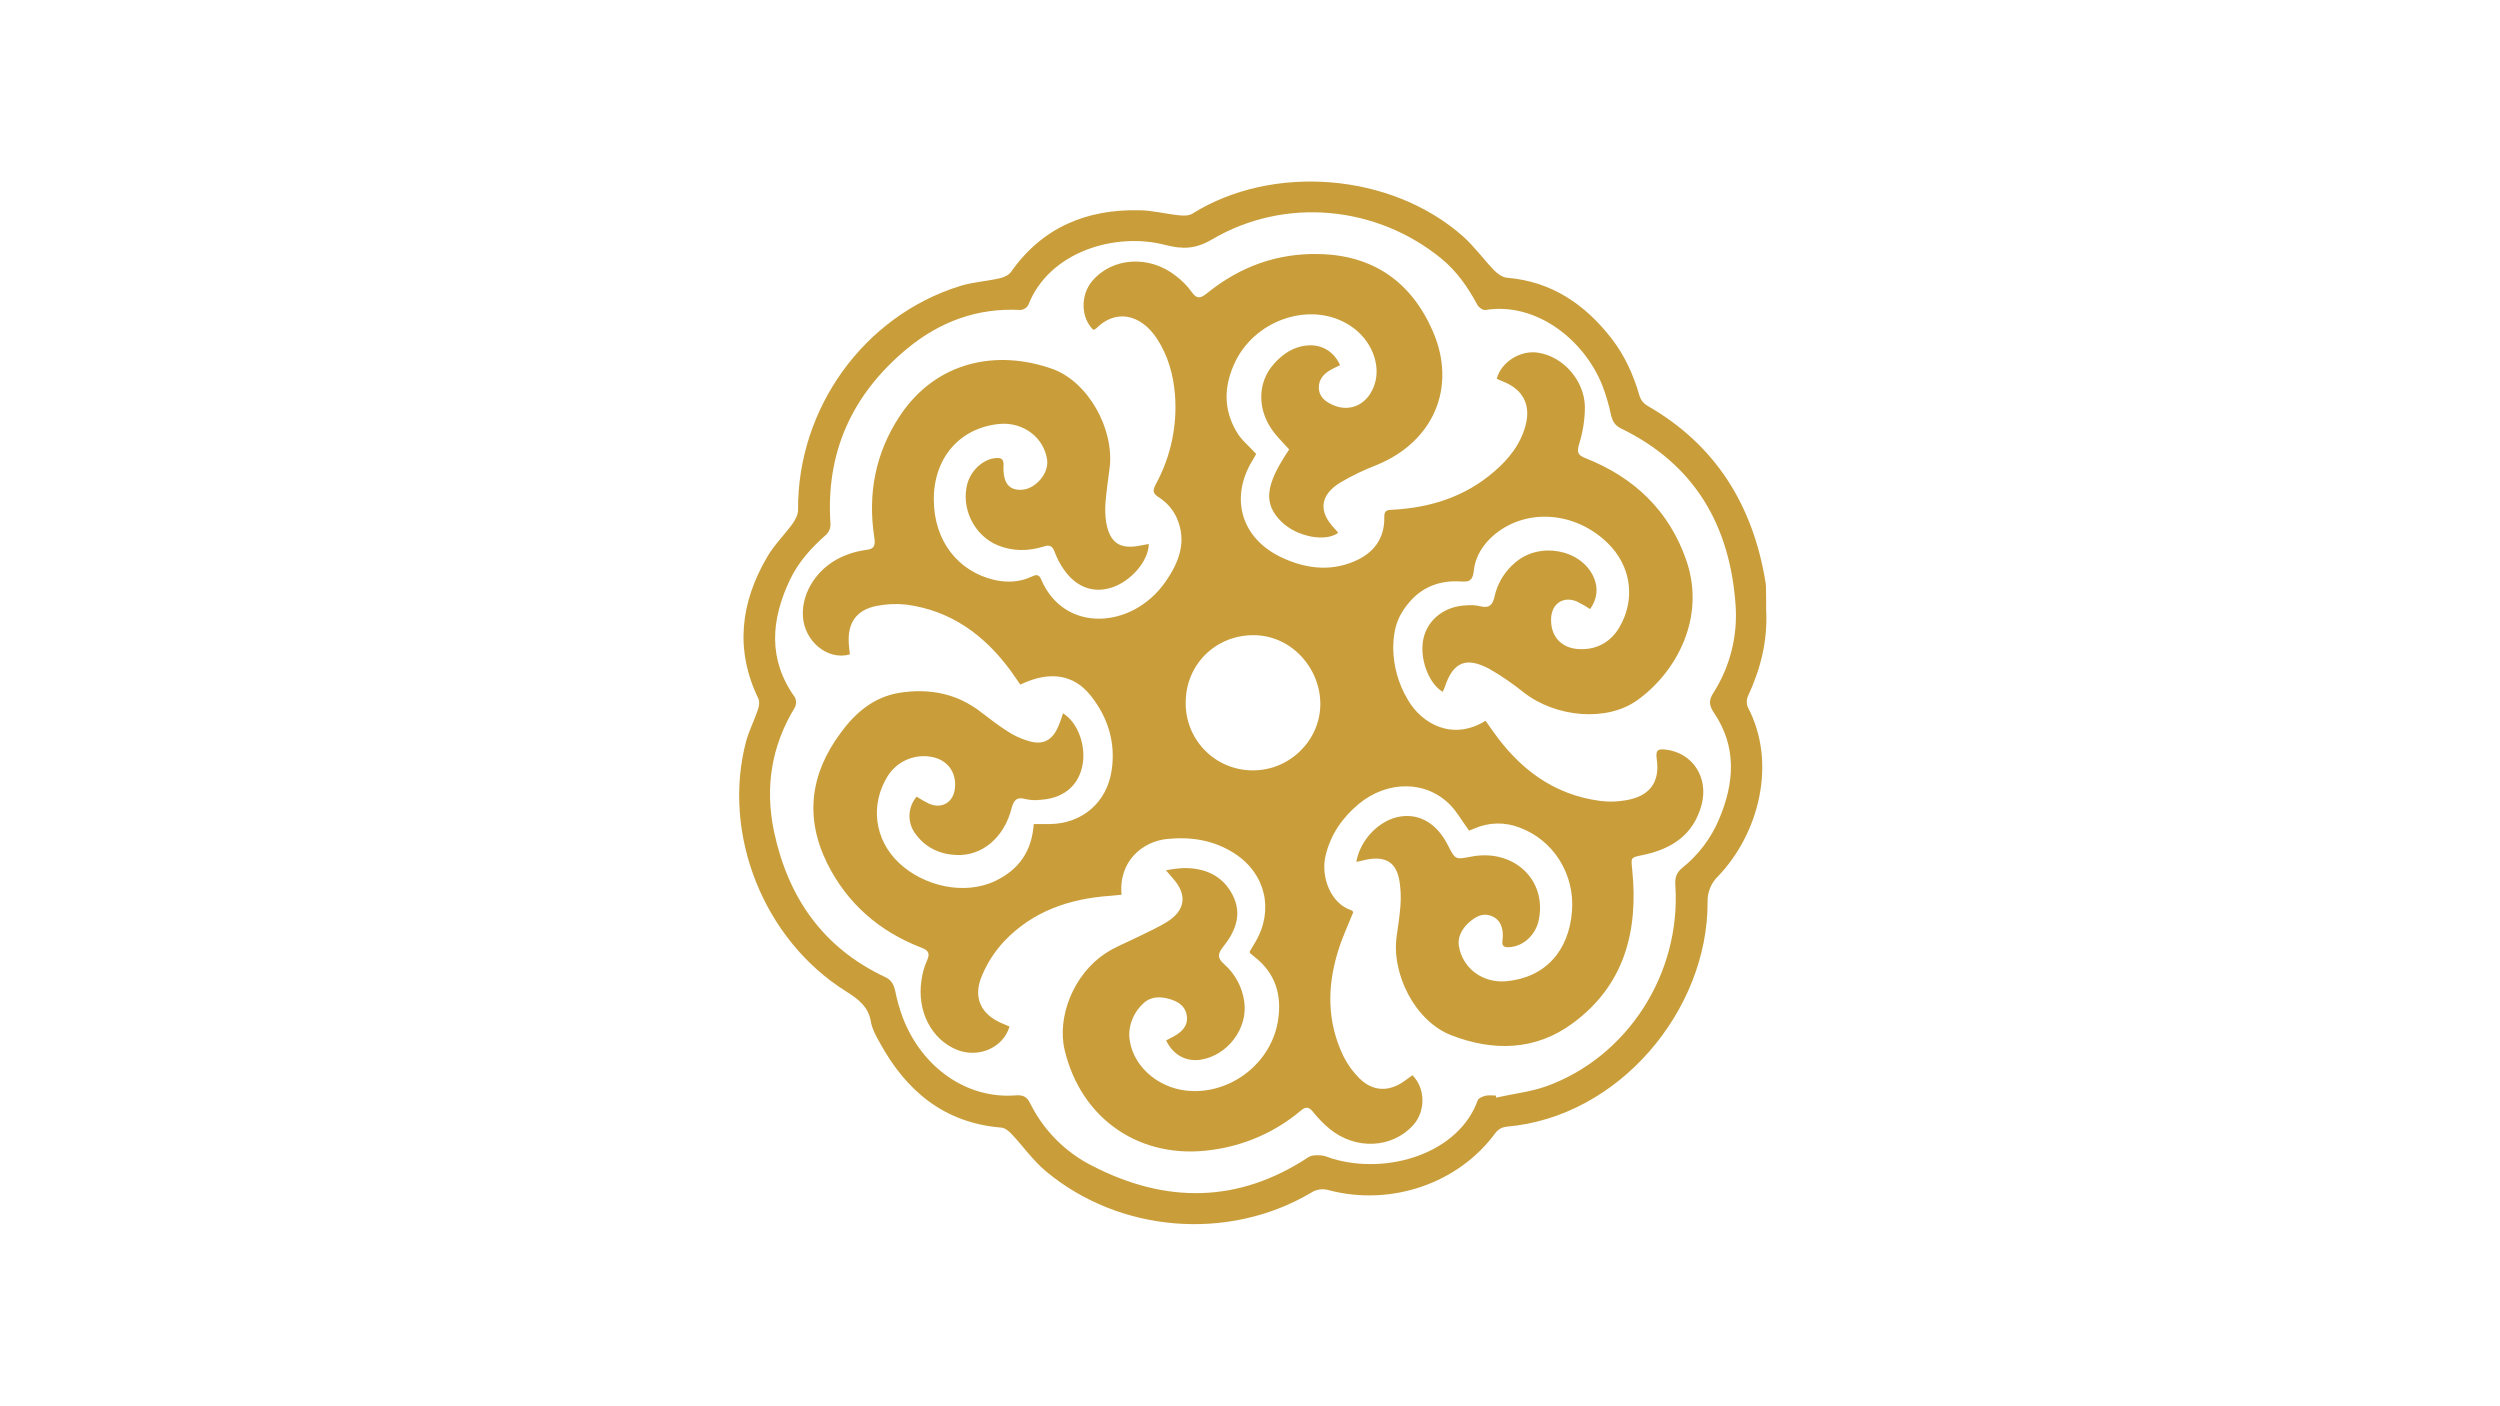
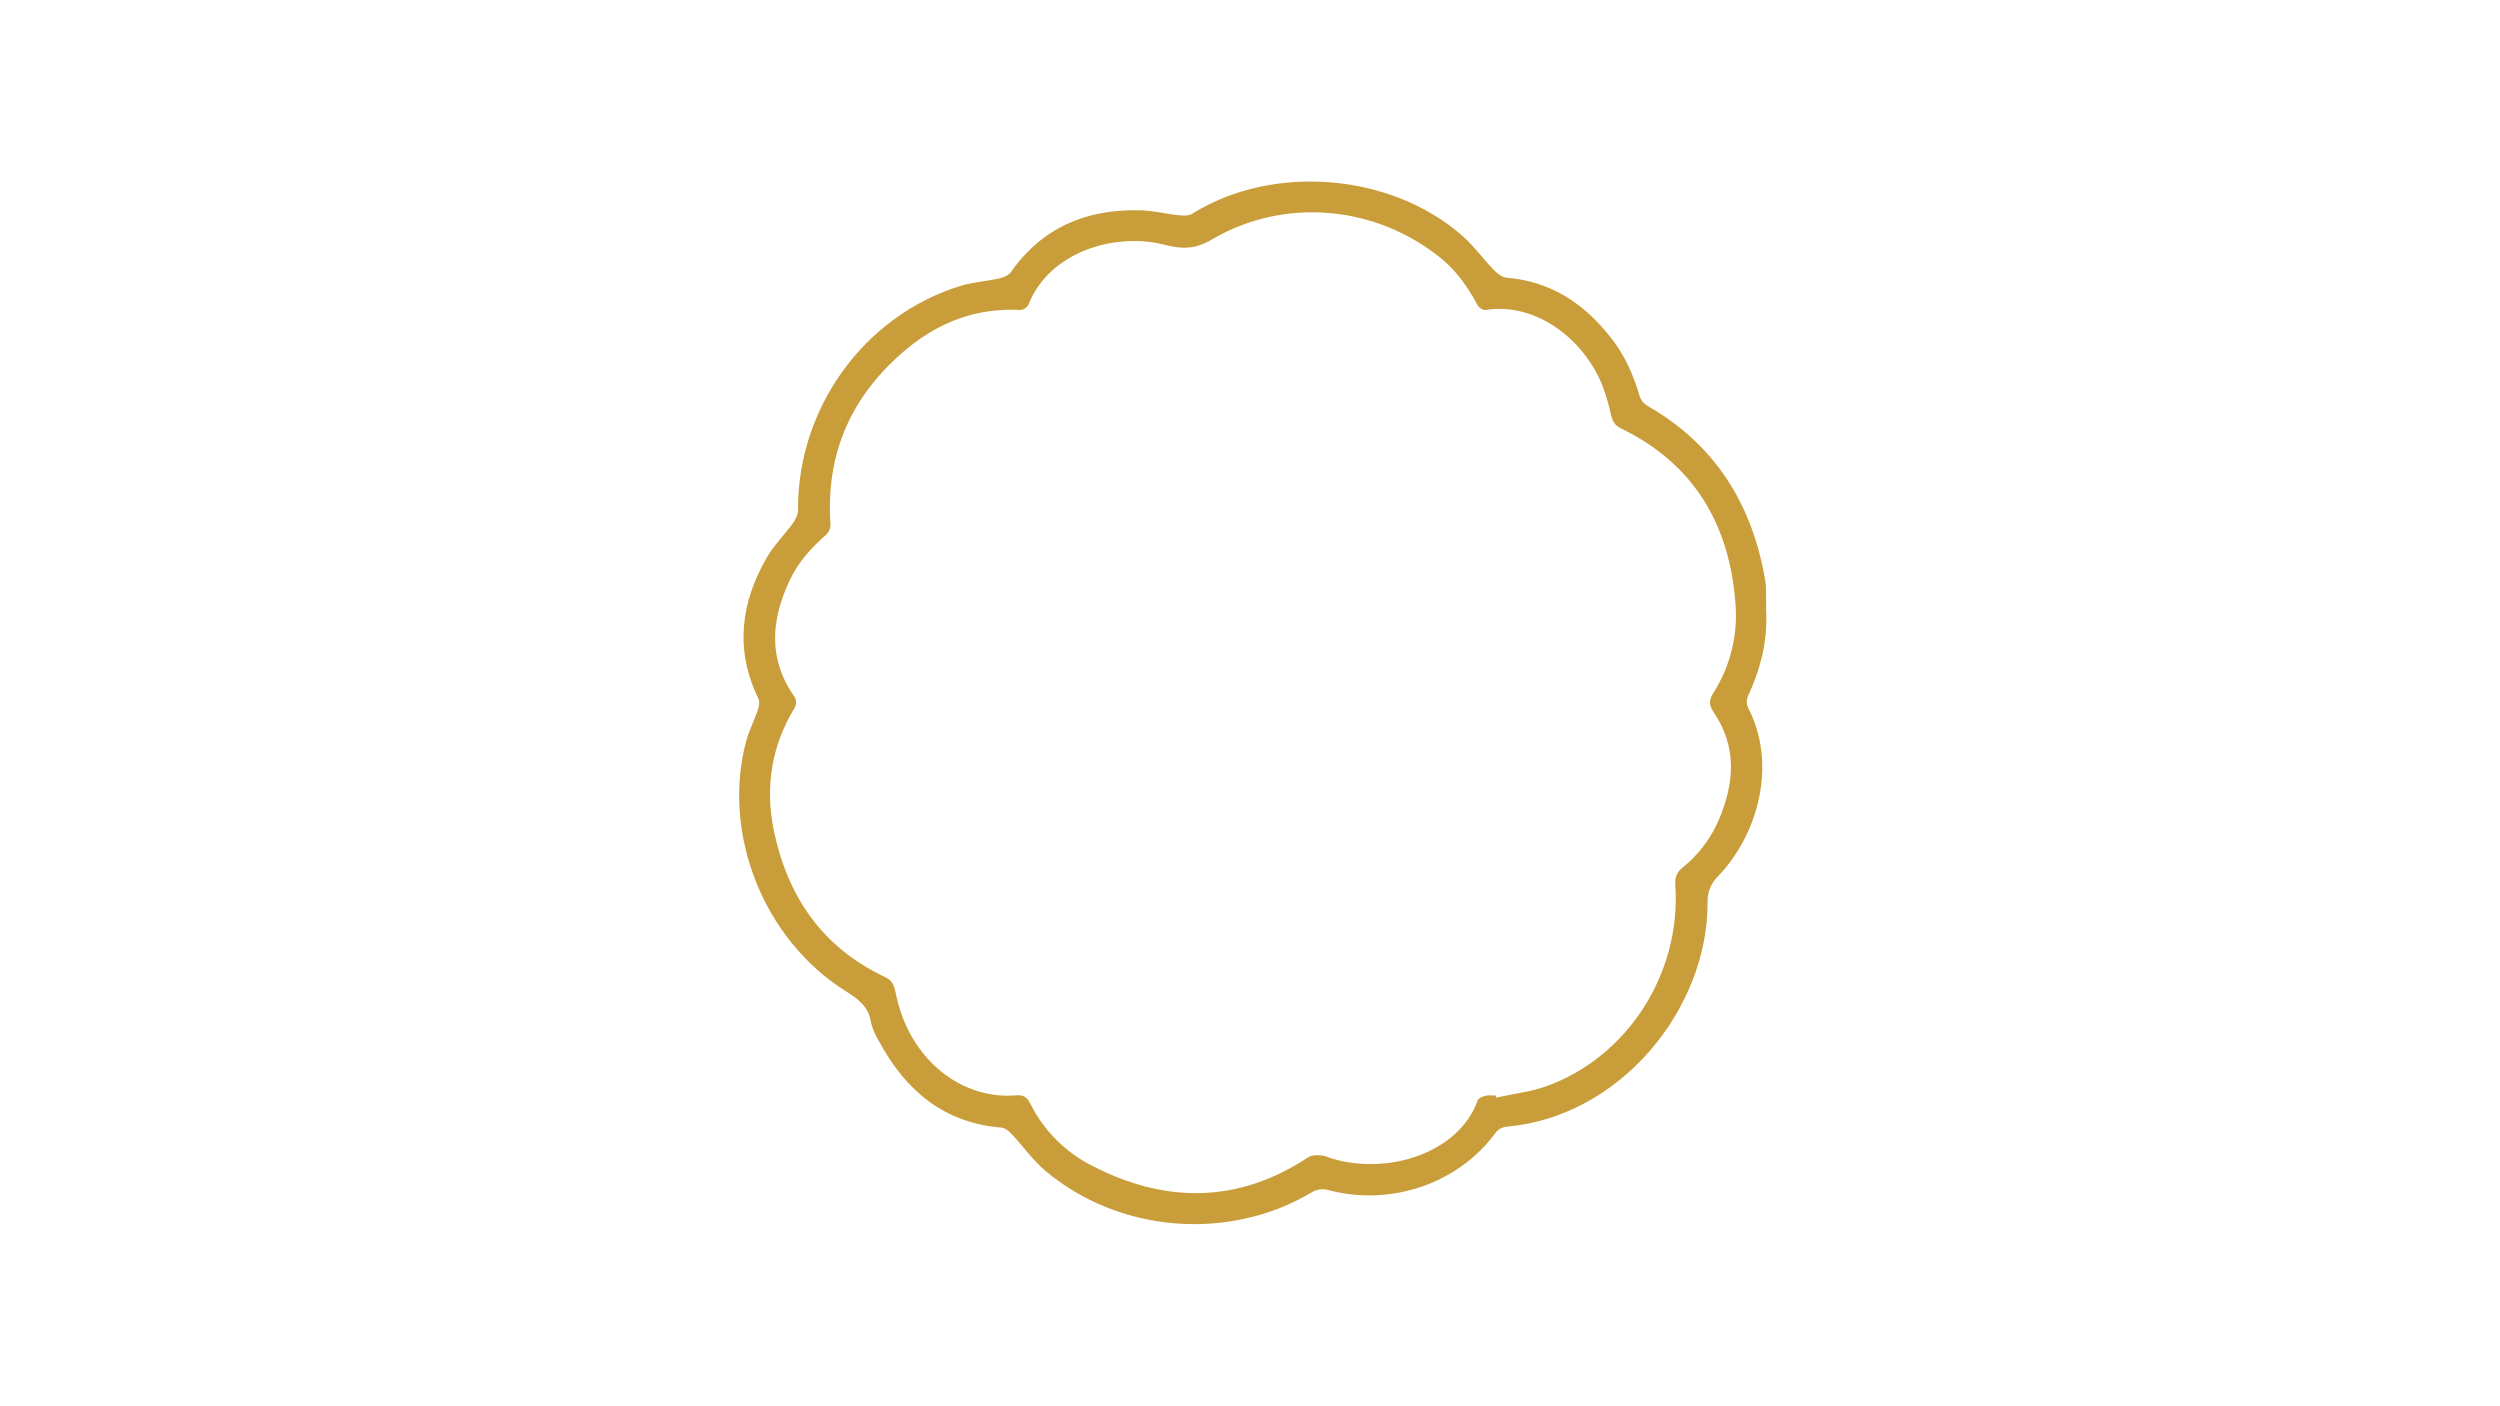
<svg xmlns="http://www.w3.org/2000/svg" width="1366" zoomAndPan="magnify" viewBox="0 0 1024.5 576" height="768" preserveAspectRatio="xMidYMid meet" version="1.0">
  <path fill="#c99e3a" d="M 723.77 249.828 C 724.457 262.59 721.477 274.203 716.281 285.359 C 715.977 286.078 715.824 286.832 715.824 287.613 C 715.824 288.395 715.977 289.148 716.281 289.867 C 728.352 312.789 720.711 341.75 704.055 359.098 C 702.609 360.492 701.516 362.121 700.77 363.984 C 700.023 365.852 699.691 367.785 699.773 369.793 C 699.852 413.957 663.555 457.82 617.328 461.715 C 616.477 461.812 615.672 462.062 614.918 462.473 C 614.164 462.883 613.516 463.422 612.973 464.086 C 597.766 485.02 570.105 494.418 544.66 487.773 C 543.398 487.371 542.109 487.266 540.793 487.453 C 539.48 487.641 538.273 488.102 537.172 488.84 C 503.398 508.785 458.699 505.191 428.516 479.902 C 423.32 475.547 419.27 469.738 414.609 464.773 C 413.465 463.551 411.859 462.25 410.406 462.098 C 386.949 460.188 371.363 447.121 360.512 427.254 C 358.984 424.578 357.453 421.754 356.918 418.848 C 355.926 412.508 351.723 409.449 346.68 406.242 C 312.906 385.152 295.637 341.598 305.801 303.621 C 307.023 299.266 309.164 295.141 310.613 290.785 C 311.074 289.41 311.379 287.5 310.77 286.277 C 301.062 266.18 303.508 246.926 314.359 228.281 C 317.188 223.391 321.391 219.266 324.75 214.68 C 325.898 213.074 327.043 210.934 327.043 209.023 C 326.738 167.383 354.016 129.406 393.52 117.18 C 398.715 115.574 404.293 115.27 409.645 114.047 C 411.324 113.664 413.312 112.824 414.305 111.449 C 427.141 93.188 445.176 85.699 466.953 86.156 C 472.375 86.234 477.727 87.684 483.152 88.219 C 484.984 88.449 487.352 88.449 488.805 87.457 C 521.281 67.207 569.801 70.645 599.449 96.777 C 604.184 100.98 607.93 106.254 612.359 110.836 C 613.738 112.211 615.723 113.664 617.559 113.816 C 635.82 115.344 649.496 124.668 660.422 138.727 C 665.848 145.758 669.441 153.703 671.887 162.262 C 672.145 163.094 672.543 163.855 673.082 164.539 C 673.621 165.227 674.266 165.789 675.02 166.234 C 703.215 182.359 718.418 207.191 723.539 238.75 C 723.625 239.254 723.676 239.766 723.691 240.277 C 723.77 243.562 723.77 246.926 723.77 249.828 Z M 612.973 448.953 L 613.125 449.797 C 619.926 448.266 626.957 447.504 633.527 445.211 C 666.996 433.215 688.926 398.906 686.555 362.918 C 686.328 359.859 686.863 357.719 689.383 355.656 C 692.68 353.023 695.598 350.023 698.148 346.66 C 700.695 343.297 702.793 339.676 704.438 335.789 C 710.777 320.891 711.848 306.066 702.375 292.082 C 700.309 289.027 700.234 286.965 702.066 284.059 C 703.777 281.395 705.262 278.605 706.523 275.699 C 707.785 272.793 708.805 269.805 709.582 266.734 C 710.363 263.66 710.891 260.547 711.168 257.391 C 711.445 254.234 711.469 251.078 711.238 247.918 C 708.945 215.367 694.504 190.227 664.242 175.559 C 661.801 174.336 660.805 172.652 660.195 170.055 C 659.336 165.965 658.164 161.965 656.68 158.059 C 649.191 139.109 629.402 123.676 608.695 127.035 C 607.699 127.188 605.941 125.965 605.406 124.898 C 601.586 117.789 597.078 111.219 590.738 106.023 C 564.145 84.246 526.551 80.578 496.75 98.078 C 489.875 102.125 484.602 102.203 477.496 100.367 C 457.02 95.02 429.816 103.121 421.336 125.125 C 420.996 125.66 420.562 126.098 420.027 126.434 C 419.488 126.766 418.906 126.969 418.277 127.035 C 400.551 126.043 385.039 131.852 371.668 142.93 C 349.203 161.574 338.277 185.414 340.34 214.832 C 340.359 215.617 340.223 216.375 339.93 217.105 C 339.637 217.836 339.215 218.48 338.656 219.035 C 332.543 224.383 327.195 230.266 323.68 237.68 C 315.965 254.031 314.59 270.152 325.742 285.742 C 326.074 286.422 326.23 287.137 326.215 287.891 C 326.203 288.645 326.02 289.355 325.668 290.02 C 316.039 305.836 313.441 322.879 317.188 340.758 C 322.918 367.652 337.129 388.359 362.652 400.359 C 365.172 401.504 366.164 403.262 366.777 405.707 C 367.531 409.59 368.602 413.387 369.984 417.09 C 377.934 437.723 396.426 450.484 416.289 448.879 C 419.422 448.648 420.875 449.566 422.176 452.164 C 423.535 454.914 425.109 457.535 426.895 460.027 C 428.68 462.523 430.652 464.859 432.816 467.031 C 434.977 469.207 437.301 471.195 439.785 472.996 C 442.266 474.797 444.879 476.383 447.621 477.762 C 477.727 493.273 507.449 493.195 536.258 474.172 C 537.633 473.328 539.77 473.328 541.453 473.484 C 543.133 473.637 544.355 474.324 545.883 474.781 C 568.652 481.66 597.766 472.641 605.562 450.941 C 605.867 450.023 607.547 449.336 608.77 449.031 C 609.992 448.727 611.52 448.953 612.973 448.953 Z M 612.973 448.953 " fill-opacity="1" fill-rule="nonzero" />
-   <path fill="#c99e3a" d="M 555.816 353.211 C 557.422 343.965 565.367 336.02 573.621 334.645 C 581.875 333.27 588.902 337.547 593.41 346.488 C 596.391 352.297 596.391 352.297 602.734 351.074 C 620.156 347.633 633.91 360.395 630.625 376.824 C 629.402 383.09 624.434 387.672 618.781 388.133 C 616.562 388.285 615.34 387.98 615.723 385.305 C 616.105 382.629 615.953 377.969 612.285 375.906 C 608.617 373.844 605.715 375.066 602.961 377.207 C 600.211 379.344 597.156 383.012 597.844 387.598 C 599.293 396.766 607.547 402.957 617.25 402.113 C 632.992 400.664 643 389.965 644.223 373.156 C 645.293 358.102 636.582 344.273 622.754 339.152 C 621.27 338.566 619.742 338.137 618.176 337.855 C 616.605 337.57 615.023 337.449 613.43 337.48 C 611.836 337.512 610.262 337.703 608.707 338.047 C 607.148 338.395 605.645 338.891 604.184 339.535 L 602.047 340.375 C 601.969 340.375 601.816 340.297 601.969 340.297 C 599.371 336.785 597.309 333.039 594.48 330.059 C 584.699 319.82 568.73 319.59 556.734 329.523 C 550.086 335.102 545.273 341.98 543.211 350.691 C 541.145 359.402 545.426 370.406 553.754 373.004 C 554.059 373.078 554.289 373.461 554.594 373.766 C 552.379 379.191 549.934 384.465 548.254 390.043 C 543.82 404.484 543.82 418.926 550.543 432.832 C 552.242 436.266 554.461 439.32 557.191 442 C 562.543 447.273 569.035 447.504 575.227 443.223 L 578.816 440.625 C 584.242 446.051 584.242 455.527 579.047 461.18 C 570.336 470.656 555.512 471.344 544.812 462.555 C 542.367 460.516 540.148 458.25 538.168 455.754 C 536.332 453.465 535.109 453.387 532.969 455.219 C 527.762 459.586 522.043 463.133 515.82 465.863 C 509.594 468.594 503.109 470.395 496.371 471.266 C 467.484 475.316 443.109 458.812 436.312 430.387 C 433.023 416.633 440.055 399.289 452.816 390.805 C 456.941 388.055 461.602 386.297 466.035 384.082 C 470.465 381.867 474.594 380.109 478.566 377.586 C 485.902 372.852 486.512 366.43 480.629 359.938 C 479.941 359.172 479.254 358.254 477.801 356.652 C 480.199 356.168 482.617 355.863 485.062 355.734 C 493.695 355.656 500.953 358.715 505.082 366.66 C 509.207 374.605 506.305 381.637 501.336 387.902 C 498.891 390.961 498.816 392.641 501.793 395.238 C 504.008 397.211 505.809 399.504 507.199 402.117 C 508.594 404.734 509.492 407.508 509.895 410.445 C 511.5 421.445 503.016 432.602 491.938 434.285 C 485.902 435.125 480.707 432.297 477.879 426.336 C 479.176 425.648 480.551 425.039 481.773 424.273 C 484.527 422.594 486.664 420.301 486.438 416.938 C 486.207 413.578 484.297 411.359 481.164 410.062 C 478.031 408.762 472.836 407.539 468.938 410.824 C 465.043 414.113 461.91 420.223 462.977 426.488 C 464.812 438.027 476.043 446.891 488.883 447.121 C 505.691 447.504 521.125 434.895 523.727 418.238 C 525.406 407.691 522.656 398.602 513.793 391.875 L 512.34 390.652 C 512.262 390.578 512.262 390.426 512.109 389.965 L 514.48 385.992 C 522.121 373.004 518.68 358.102 506.074 349.852 C 497.516 344.273 488.195 342.82 478.262 343.812 C 468.328 344.809 458.316 352.832 459.617 366.66 L 454.879 367.117 C 438.297 368.266 423.32 373.383 411.629 385.609 C 407.77 389.703 404.738 394.34 402.539 399.516 C 398.41 408.84 402.004 416.023 411.402 419.691 L 413.691 420.684 C 411.172 429.316 401.086 433.75 392.223 430.234 C 381.754 426.031 375.641 414.418 377.629 401.582 C 378.008 398.797 378.77 396.121 379.918 393.559 C 381.297 390.5 380.301 389.355 377.398 388.285 C 360.359 381.637 347.293 370.406 339.039 353.898 C 329.719 335.102 332.012 317.223 344.387 300.488 C 350.5 292.082 357.988 285.664 368.609 283.906 C 380.914 281.996 392.145 284.137 402.156 291.93 C 405.672 294.605 409.184 297.355 412.93 299.723 C 415.402 301.348 418.051 302.594 420.875 303.469 C 427.293 305.609 431.27 303.621 433.867 297.281 C 434.555 295.676 435.09 293.992 435.621 292.312 C 441.891 296.133 445.402 306.219 443.418 314.473 C 441.43 322.723 435.09 327.234 426.379 327.766 C 424.32 328.016 422.285 327.914 420.266 327.461 C 416.672 326.469 415.449 327.844 414.535 331.281 C 411.477 343.277 402.461 350.844 391.918 350.387 C 384.961 350.078 379.078 347.254 374.953 341.445 C 374.562 340.895 374.219 340.316 373.922 339.711 C 373.629 339.105 373.383 338.477 373.195 337.828 C 373.004 337.184 372.867 336.523 372.785 335.855 C 372.707 335.184 372.68 334.512 372.711 333.84 C 372.742 333.164 372.828 332.496 372.969 331.836 C 373.113 331.176 373.309 330.535 373.559 329.906 C 373.809 329.281 374.105 328.68 374.457 328.102 C 374.805 327.523 375.199 326.98 375.641 326.469 C 377.285 327.543 378.992 328.512 380.762 329.371 C 385.957 331.586 390.617 328.836 391.305 323.258 C 392.145 316.457 388.172 311.188 381.449 310.117 C 380.598 309.973 379.742 309.891 378.879 309.875 C 378.02 309.859 377.16 309.906 376.305 310.016 C 375.453 310.129 374.609 310.301 373.781 310.535 C 372.953 310.773 372.145 311.066 371.359 311.422 C 370.574 311.777 369.82 312.188 369.094 312.656 C 368.371 313.125 367.688 313.641 367.039 314.211 C 366.391 314.781 365.789 315.395 365.234 316.051 C 364.676 316.711 364.172 317.406 363.719 318.141 C 356.461 329.906 358.371 344.195 368.457 353.672 C 378.543 363.145 395.277 367.117 408.039 360.93 C 417.512 356.344 422.863 348.855 423.625 337.699 L 430.043 337.699 C 443.418 337.625 453.656 328.836 455.566 315.617 C 457.246 304.234 454.039 294.07 447.086 285.207 C 440.133 276.344 430.199 274.738 418.125 280.547 L 414.074 274.738 C 403.379 260.219 389.699 250.211 371.438 247.766 C 367.359 247.328 363.312 247.508 359.289 248.301 C 350.961 249.906 347.293 255.254 347.828 263.66 C 347.902 265.188 348.133 266.715 348.285 268.168 C 339.27 270.766 329.641 262.895 329.031 252.578 C 328.418 242.262 335.602 231.566 346.988 227.363 C 349.508 226.402 352.105 225.742 354.781 225.375 C 358.219 225.07 358.828 223.621 358.297 220.332 C 355.543 202.531 358.676 185.797 368.609 170.668 C 383.512 147.973 408.496 143.082 431.266 151.184 C 446.016 156.453 456.711 175.938 454.727 191.758 C 454.113 196.492 453.426 201.156 453.043 205.816 C 452.816 208.473 452.891 211.121 453.273 213.762 C 454.727 222.625 459.004 225.375 467.867 223.465 L 470.773 222.93 C 470.695 229.887 463.438 238.289 455.488 240.812 C 447.543 243.332 440.742 240.199 436.082 233.551 C 434.449 231.258 433.148 228.789 432.184 226.141 C 431.266 223.621 430.047 223.16 427.602 224 C 421.336 225.91 415.07 225.988 408.879 223.465 C 399.176 219.492 393.598 208.109 396.5 197.945 C 398.18 192.367 403.148 188.09 408.113 187.707 C 410.406 187.555 411.324 188.164 411.246 190.688 C 410.941 197.945 413.465 201.078 418.891 200.695 C 424.312 200.312 429.816 194.125 429.129 188.547 C 427.906 179.379 419.422 172.883 409.645 173.723 C 393.367 175.25 382.594 187.629 382.672 204.746 C 382.746 221.863 392.758 234.242 407.582 237.68 C 412.852 238.824 417.973 238.598 422.938 236.227 C 424.469 235.465 425.766 235.309 426.605 237.297 C 436.004 259.684 463.973 257.773 477.418 238.672 C 483.152 230.574 486.512 221.938 482.234 212.234 C 481.48 210.574 480.512 209.047 479.332 207.656 C 478.148 206.27 476.801 205.07 475.281 204.059 C 472.07 202.148 472.375 200.926 473.75 198.25 C 476.809 192.605 478.992 186.645 480.305 180.359 C 481.617 174.078 482.008 167.738 481.469 161.344 C 480.781 153.398 478.641 145.832 474.285 139.031 C 467.484 128.488 457.094 126.652 449.301 134.523 C 448.918 134.801 448.512 135.027 448.078 135.211 C 442.805 130.168 442.73 120.77 447.695 115.039 C 455.949 105.41 471.078 104.496 481.852 113.055 C 484.32 114.895 486.461 117.059 488.27 119.547 C 490.562 122.832 492.09 122.223 494.84 120.008 C 508.215 109.23 523.496 103.656 540.766 104.113 C 562.848 104.648 578.359 115.574 587.145 135.672 C 597.156 158.594 587.527 180.98 564.223 190.535 C 559.004 192.535 553.984 194.957 549.168 197.793 C 540.84 202.988 540.23 209.637 546.953 216.664 C 547.488 217.199 547.945 217.812 548.406 218.348 C 543.133 222.242 531.594 219.953 525.328 213.992 C 517.613 206.504 518.301 199.016 528.309 184.191 C 526.324 181.977 524.184 179.836 522.273 177.469 C 515.168 168.527 515.016 156.988 522.043 149.117 C 525.711 144.992 530.145 142.012 535.797 141.555 C 541.453 141.094 546.57 143.848 549.168 149.652 C 548.102 150.188 546.953 150.648 545.883 151.258 C 542.828 152.863 540.383 155.156 540.457 158.898 C 540.535 162.645 543.211 164.707 546.496 166.082 C 553.754 169.137 560.859 165.395 563.383 157.293 C 565.902 149.195 561.93 139.184 553.523 133.605 C 538.09 123.293 515.168 130.32 506.379 147.895 C 501.566 157.676 501.105 167.535 506.836 177.086 C 508.75 180.371 511.957 182.891 514.785 186.023 C 514.48 186.559 514.02 187.477 513.484 188.316 C 503.781 203.906 508.52 220.562 525.176 228.434 C 534.805 232.941 544.812 234.316 554.824 230.113 C 562.77 226.828 567.508 220.793 567.277 211.852 C 567.203 208.797 568.883 209.023 570.871 208.871 C 586.305 208.031 600.441 203.523 612.285 193.285 C 618.32 188.09 623.289 181.898 625.273 173.953 C 627.262 166.004 624.281 159.664 616.027 156.379 L 613.355 155.23 C 615.188 148.277 623.137 143.387 630.316 144.535 C 640.48 146.062 649.27 155.766 649.496 166.691 C 649.477 171.906 648.684 177 647.129 181.977 C 646.059 185.414 646.668 186.559 649.801 187.781 C 669.668 195.652 684.035 209.254 691.062 229.656 C 699.242 253.344 686.707 275.656 671.043 286.887 C 658.59 295.902 637.73 294.07 624.512 283.832 C 620.051 280.23 615.34 276.996 610.375 274.125 C 600.824 269.008 595.473 271.301 592.113 281.461 C 591.852 282.172 591.547 282.859 591.195 283.527 C 585.16 279.859 581.492 269.16 583.402 261.367 C 585.312 253.574 592.266 248.375 600.977 248.07 C 602.906 247.891 604.816 248.016 606.707 248.453 C 610.297 249.371 611.672 247.918 612.438 244.555 C 613.039 241.781 614.082 239.184 615.562 236.758 C 617.039 234.336 618.879 232.223 621.07 230.422 C 631.004 221.938 647.969 225.07 653.09 236.531 C 655.074 241.043 654.539 245.395 651.637 249.598 C 649.867 248.441 648.031 247.398 646.133 246.465 C 640.711 244.25 636.047 247.23 635.668 253.113 C 635.207 260.219 639.336 265.34 646.363 265.949 C 653.395 266.562 659.582 263.734 663.48 257.316 C 670.434 245.703 668.523 231.871 658.668 222.398 C 645.445 209.637 625.809 208.184 612.668 218.883 C 607.852 222.855 604.566 227.898 603.957 234.012 C 603.496 237.984 602.047 238.52 598.684 238.289 C 590.508 237.754 583.324 240.199 577.824 246.465 C 572.32 252.73 571.023 258.387 570.945 265.492 C 570.977 269.207 571.488 272.852 572.488 276.43 C 573.484 280.004 574.934 283.391 576.832 286.582 C 582.867 297.125 595.703 303.547 608.77 295.367 L 611.75 299.57 C 622.602 315.008 636.582 325.703 655.84 328.227 C 659.395 328.66 662.934 328.559 666.461 327.922 C 676.086 326.238 680.367 320.508 678.914 310.879 C 678.379 307.059 679.754 306.832 682.812 307.211 C 693.664 308.59 700.234 318.598 697.328 329.754 C 694.043 342.133 685.027 347.941 673.262 350.387 C 668.066 351.453 668.371 351.301 668.906 356.652 C 671.426 381.637 665.621 403.797 644.531 419.309 C 629.246 430.617 611.828 430.922 594.633 424.199 C 579.887 418.469 570.031 398.98 572.398 383.316 C 573.008 379.191 573.621 374.988 573.926 370.863 C 574.145 367.664 574.016 364.48 573.543 361.312 C 572.32 353.52 568.043 350.766 560.25 352.219 Z M 485.902 287.652 C 485.879 288.566 485.906 289.48 485.977 290.395 C 486.047 291.309 486.164 292.215 486.328 293.117 C 486.488 294.02 486.695 294.91 486.949 295.793 C 487.199 296.672 487.492 297.539 487.832 298.391 C 488.172 299.242 488.551 300.074 488.973 300.887 C 489.395 301.699 489.855 302.492 490.355 303.258 C 490.855 304.027 491.395 304.766 491.969 305.48 C 492.543 306.191 493.152 306.875 493.797 307.527 C 494.441 308.18 495.113 308.797 495.82 309.383 C 496.523 309.969 497.258 310.516 498.02 311.027 C 498.777 311.539 499.562 312.012 500.371 312.441 C 501.176 312.875 502.004 313.266 502.852 313.617 C 503.695 313.965 504.559 314.273 505.438 314.535 C 506.312 314.801 507.203 315.02 508.102 315.195 C 509 315.367 509.906 315.496 510.82 315.582 C 511.73 315.664 512.645 315.703 513.562 315.695 C 528.539 315.695 540.992 303.391 541.07 288.645 C 541.145 273.898 529.301 260.371 513.793 260.297 C 498.281 260.219 486.055 272.141 485.902 287.652 Z M 485.902 287.652 " fill-opacity="1" fill-rule="nonzero" />
</svg>